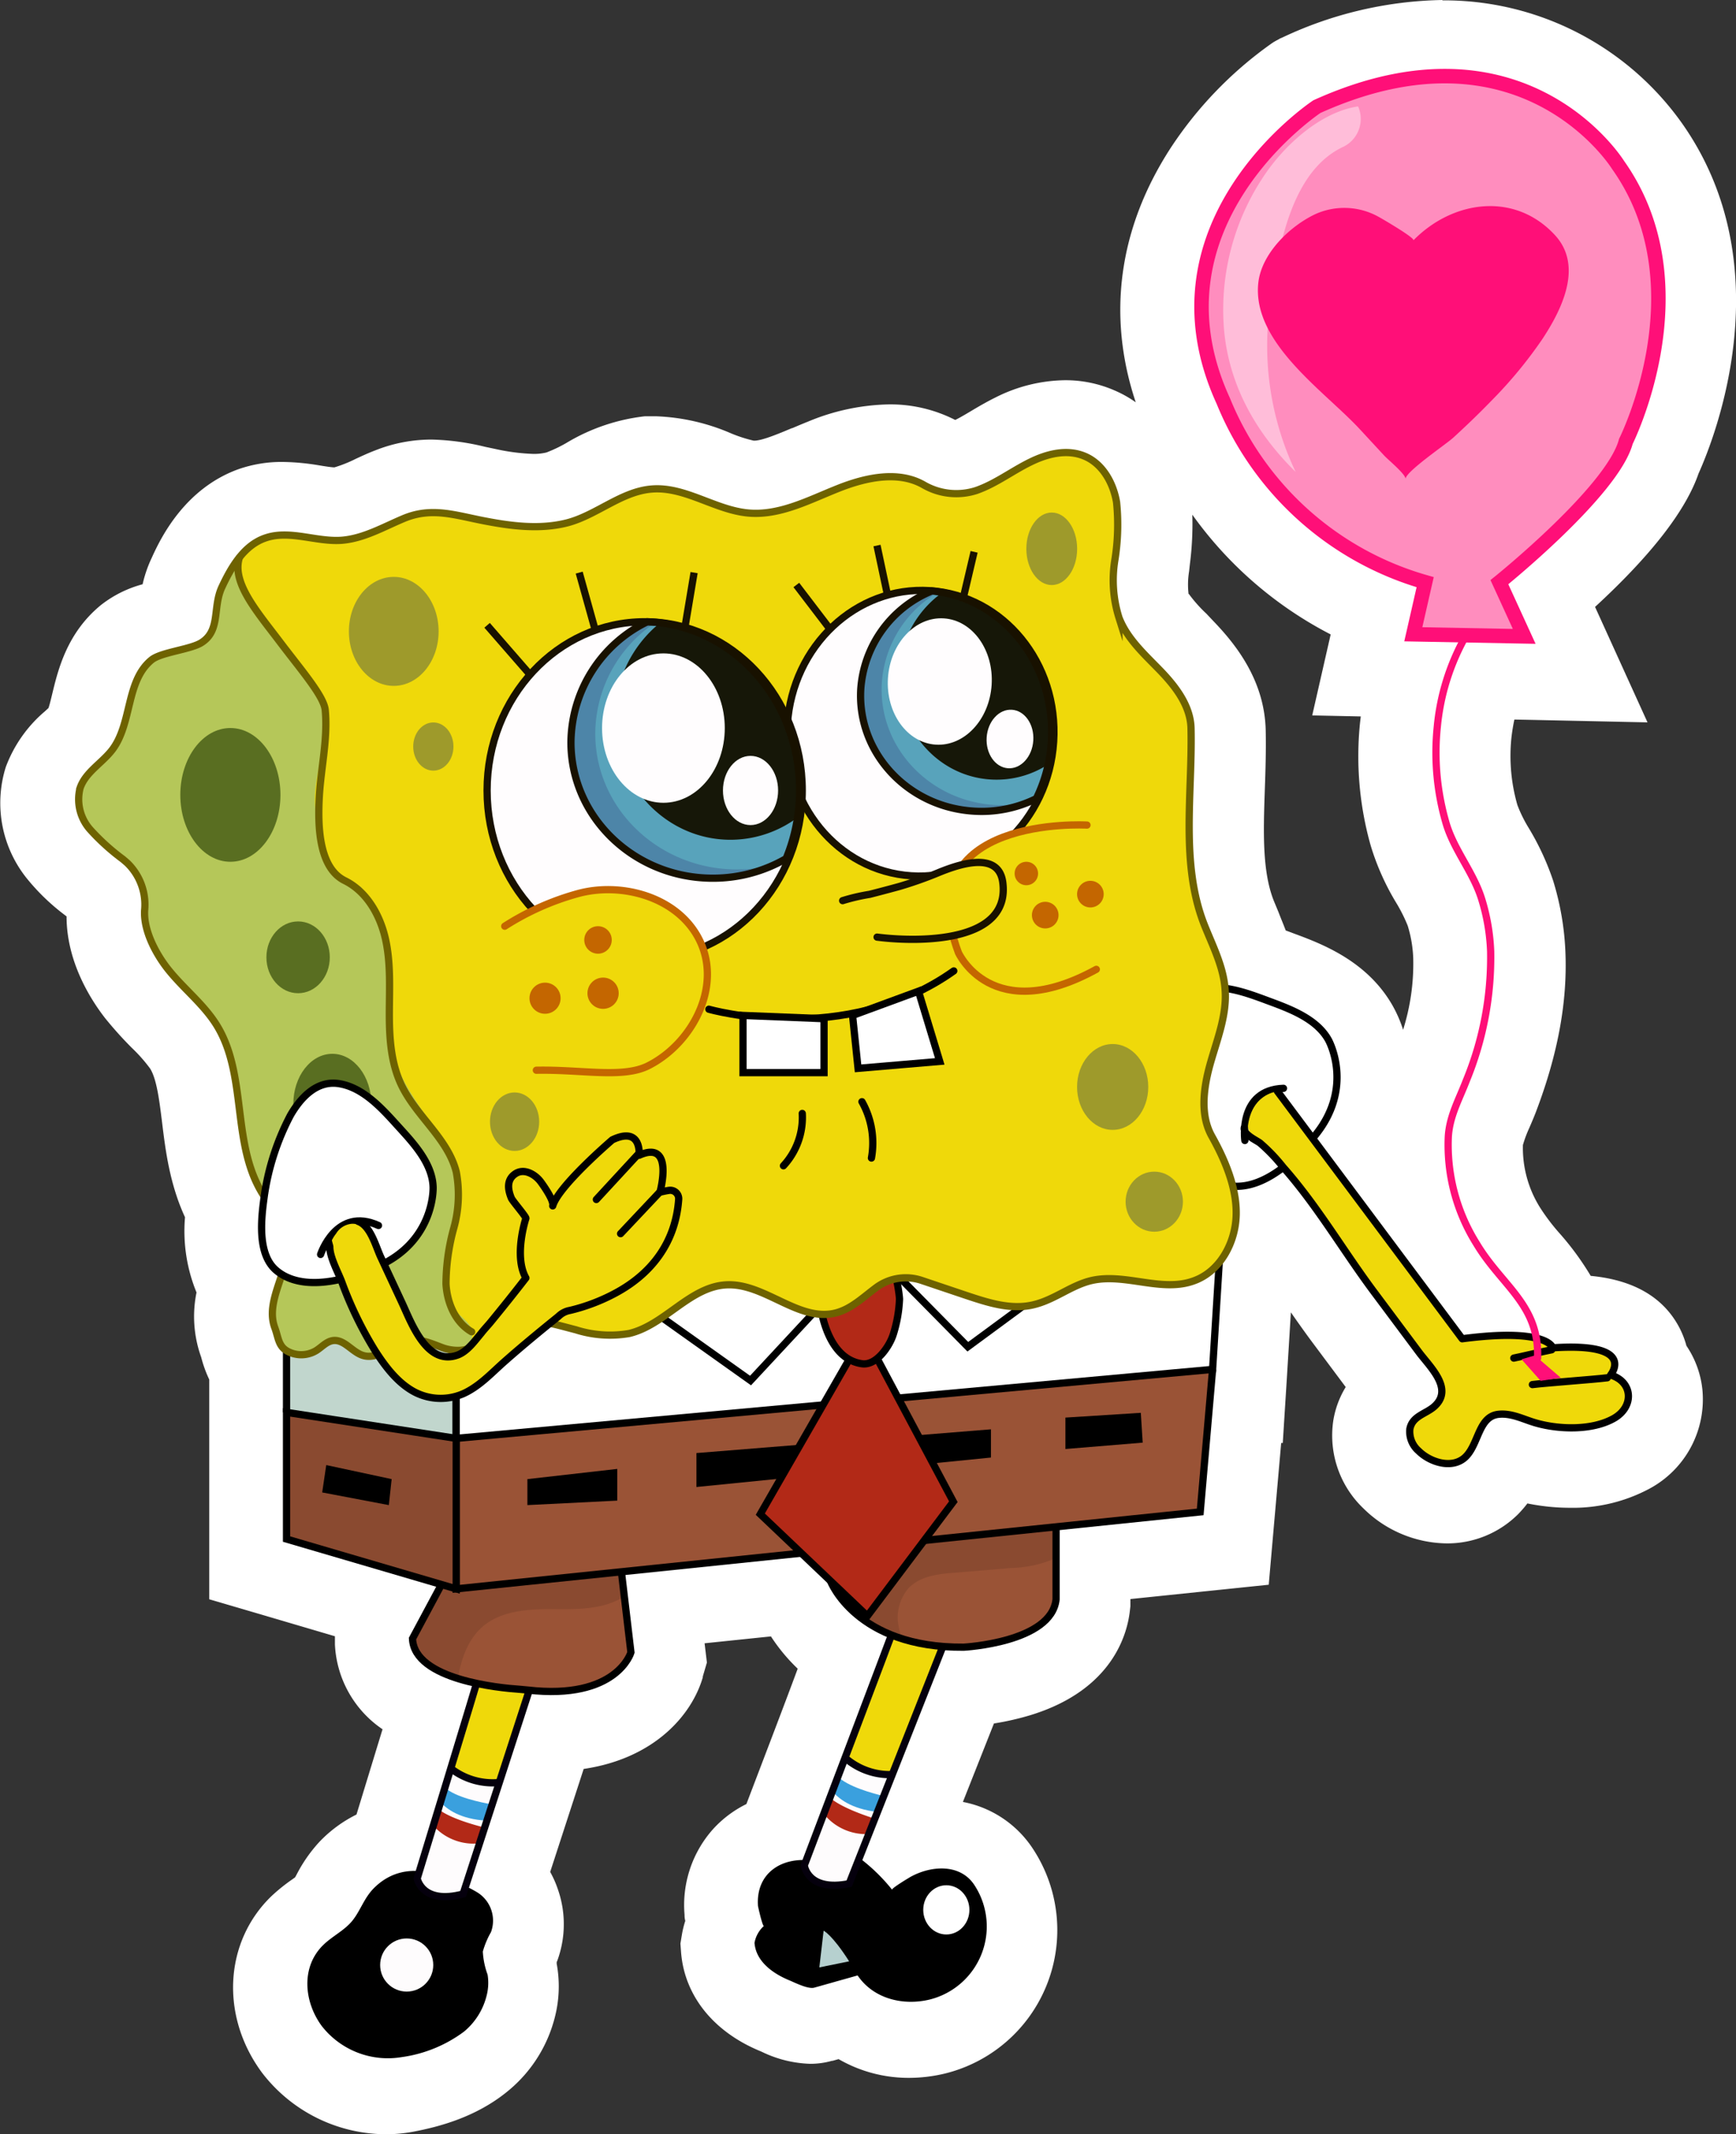
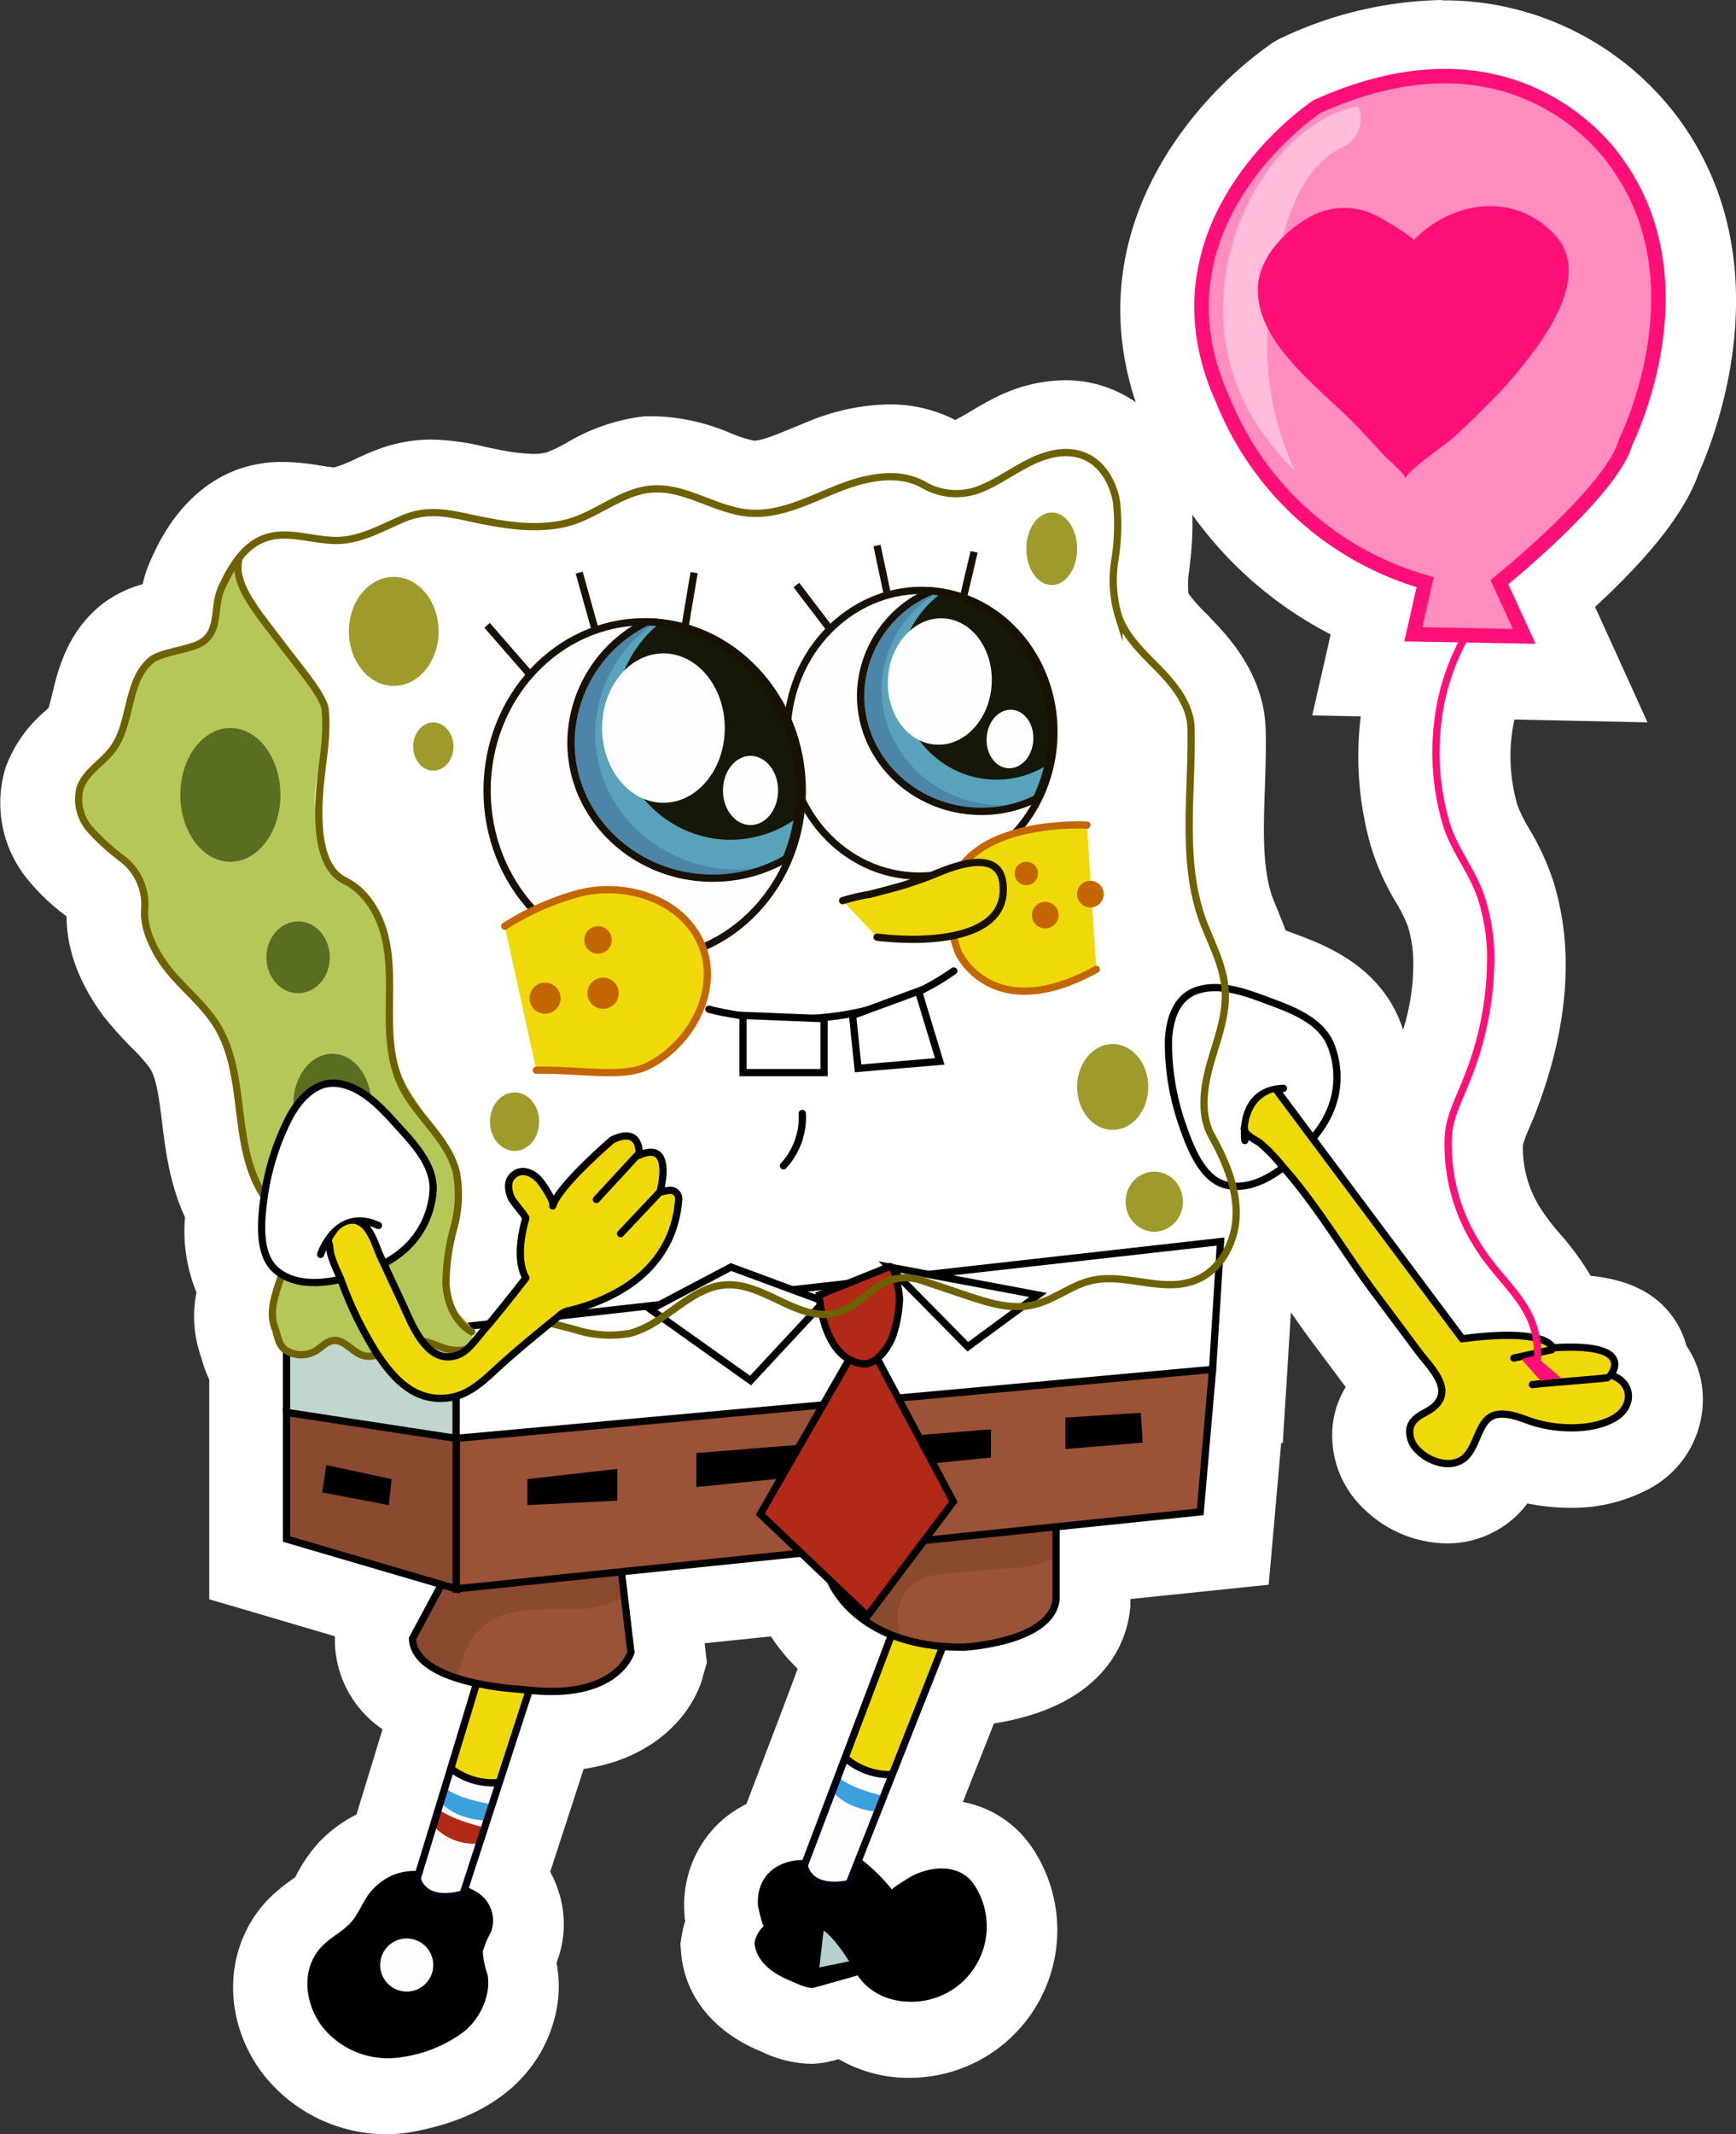
<svg xmlns="http://www.w3.org/2000/svg" viewBox="0 0 239.93 294.85">
  <rect x="0" y="0" width="239.93" height="294.85" fill="#333333" stroke="none" />
  <defs>
    <style>.cls-1,.cls-2,.cls-3,.cls-4{fill:#fff;}.cls-13,.cls-15,.cls-16,.cls-2,.cls-28,.cls-3,.cls-32,.cls-4{stroke:#000;}.cls-10,.cls-13,.cls-15,.cls-16,.cls-18,.cls-2,.cls-23,.cls-34,.cls-4{stroke-miterlimit:10;}.cls-24,.cls-26,.cls-28,.cls-3,.cls-31,.cls-32,.cls-33{stroke-linecap:round;stroke-linejoin:round;}.cls-4{stroke-width:3px;}.cls-5{fill:#b6d0cf;}.cls-6{fill:#fefcfd;}.cls-24,.cls-26,.cls-7{fill:#efd90a;}.cls-8{fill:#3aa0de;}.cls-15,.cls-9{fill:#b22917;}.cls-10,.cls-13,.cls-18,.cls-23,.cls-27,.cls-28,.cls-31,.cls-33{fill:none;}.cls-10{stroke:#05000d;}.cls-11{fill:#9a5336;}.cls-12,.cls-16{fill:#8a4a30;}.cls-14{fill:#c1d6cd;}.cls-17{fill:#b5c759;}.cls-18,.cls-31{stroke:#6e6200;}.cls-19{fill:#fffdfe;}.cls-20{fill:#4d85a8;}.cls-21{fill:#58a3bb;}.cls-22{fill:#161708;}.cls-23,.cls-26{stroke:#181100;}.cls-24{stroke:#c46600;}.cls-25{fill:#c46600;}.cls-29{fill:#9e9a2b;}.cls-30{fill:#596e21;}.cls-32{fill:#ffeb12;}.cls-33,.cls-34{stroke:#ff0f78;}.cls-34{fill:#ff8dbe;stroke-width:2px;}.cls-35{fill:#ffbdd9;}.cls-36{fill:#ff0f78;}</style>
  </defs>
  <title>spongebob and balloon </title>
  <g id="Layer_10">
    <path d="M83.41,292.43a16.56,16.56,0,0,1-13.15-6.49c-4.26-5.76-3.94-13.24.75-17.79a20.09,20.09,0,0,1,2.34-1.87,7.87,7.87,0,0,0,1.28-1,10.33,10.33,0,0,0,.76-1.25,15.68,15.68,0,0,1,2.4-3.47,12.86,12.86,0,0,1,5.6-3.48c1.67-5.46,3.88-12.69,5.44-17.84-5.88-2.61-7.4-6.5-7.52-9.59l-.06-1.49,1.51-2.81L63.9,219.81V191.88A10.56,10.56,0,0,1,62.66,189a4.58,4.58,0,0,0-.17-.56,12.55,12.55,0,0,1-.05-8c-2.18-3.45-2.09-7.76-1.79-10.65-2.26-4.22-2.82-8.79-3.32-12.83-.44-3.58-.85-7-2.35-9.38a23.81,23.81,0,0,0-3.18-3.69,46.27,46.27,0,0,1-3.33-3.7c-1.39-1.78-4.6-6.49-4.27-11.71a2.66,2.66,0,0,0-.62-2.11l-.43-.38-1.06-.87a24.79,24.79,0,0,1-4.25-4,11.67,11.67,0,0,1-2.28-10.9,13.75,13.75,0,0,1,4.08-5.64,11.33,11.33,0,0,0,1.21-1.22,12.55,12.55,0,0,0,1.27-3.73c.7-2.86,1.64-6.78,5-9.55A14.6,14.6,0,0,1,53,87.57l1.08-.28c0-.15,0-.3.05-.43a15.32,15.32,0,0,1,1.29-5.06c1.7-3.58,4.29-7.9,9.19-9.61a13.31,13.31,0,0,1,4.45-.71,28.64,28.64,0,0,1,4.39.43,19.12,19.12,0,0,0,2.8.31h.3a15.17,15.17,0,0,0,4.67-1.61c.83-.38,1.64-.74,2.46-1.07a15.81,15.81,0,0,1,6-1.15,29.4,29.4,0,0,1,6.31.86c.52.12,1,.23,1.56.33a32.64,32.64,0,0,0,6.17.77,11.92,11.92,0,0,0,3.12-.37,19.74,19.74,0,0,0,3.81-1.74,22.38,22.38,0,0,1,8.88-3.1c.37,0,.73,0,1.1,0a23.76,23.76,0,0,1,8.66,2,18.47,18.47,0,0,0,4.46,1.32,4.26,4.26,0,0,0,.5,0h0c2.09,0,4.55-1,7.15-2.13.76-.32,1.45-.61,2.14-.88a25.31,25.31,0,0,1,9.32-2,14.69,14.69,0,0,1,7.28,1.81,4,4,0,0,0,1.9.53,2.66,2.66,0,0,0,.9-.15,21.06,21.06,0,0,0,3.6-1.86c1-.58,2.06-1.23,3.24-1.81a16.91,16.91,0,0,1,7.37-1.86,11.9,11.9,0,0,1,4.8,1c4,1.71,6.8,5.63,7.6,10.5a30.45,30.45,0,0,1-.08,8.4L189.39,81a12.83,12.83,0,0,0,.24,5.38c.54,1.41,2,2.88,3.52,4.43l1,1c2.44,2.53,5.69,6.51,5.81,11.7.06,2.65,0,5.3-.12,7.86-.2,6.06-.42,12.33,1.57,17.38.23.57.47,1.13.71,1.7a44.74,44.74,0,0,1,1.71,4.55c1.07.33,2.06.7,3,1l.31.12c3.36,1.24,8.44,3.11,11.08,7.75a17.34,17.34,0,0,1-.18,16.2L226.07,171a29.23,29.23,0,0,1-1.55-11.26,22.24,22.24,0,0,1,2.14-7.64c.25-.58.48-1.12.69-1.68a39,39,0,0,0,3-15.69,22.39,22.39,0,0,0-1-5.73,23.08,23.08,0,0,0-2-4.13A29.78,29.78,0,0,1,224.3,118,40.07,40.07,0,0,1,223,102.82a41.15,41.15,0,0,1,1.15-6.18l-6.5-.14,2.09-9.16a49,49,0,0,1-26.41-26.63c-13.06-28.89,14.91-47.78,15.2-48l.16-.1.49-.27.18-.09a48.92,48.92,0,0,1,20-4.71,35.65,35.65,0,0,1,29,14.84c12.72,17.93,3.55,39.87,1.76,43.75-2,6.09-9.75,13.74-15.75,19l5.49,12.07-14.26-.3a28.91,28.91,0,0,0-1.69,7.15,29.42,29.42,0,0,0,1,11.08,20.58,20.58,0,0,0,2.06,4.33,32.39,32.39,0,0,1,2.92,6.25,33.14,33.14,0,0,1,1.47,8.54,49.4,49.4,0,0,1-3.73,20.11c-.27.7-.55,1.37-.84,2a13.28,13.28,0,0,0-1.29,4,20.32,20.32,0,0,0,3.13,11.63,32.23,32.23,0,0,0,3.13,4.15,26.58,26.58,0,0,1,4.91,7.49h.3c2.29,0,8.36,0,10.75,4.67a7.12,7.12,0,0,1,.7,2.24,8.3,8.3,0,0,1,1.9,4.4,8.93,8.93,0,0,1-4.79,8.81,17.41,17.41,0,0,1-8.53,2,23.59,23.59,0,0,1-6.48-.9c-.56-.16-1.12-.36-1.67-.55l-.11,0a12.2,12.2,0,0,1-2.46,3.87,8.88,8.88,0,0,1-6.32,2.57,11.69,11.69,0,0,1-8-3.37,8.83,8.83,0,0,1-2.76-7.77,7.88,7.88,0,0,1,3.27-5.21l-.06-.07c-.34-.42-.66-.82-.94-1.19l-6.25-8.37c-1.62-2.18-3.15-4.42-4.62-6.59s-2.9-4.26-4.52-6.41a17,17,0,0,1-2.41,7.61l-1.11,17.9h-.12l-1.71,19.64-19.5,2v5.29l0,.25c-1,9.63-13.58,11.28-17.37,11.56l-8.27,20.88a13.42,13.42,0,0,1,4.34-.74,10.2,10.2,0,0,1,8.62,4.41,15.4,15.4,0,0,1-9,23.54,16.06,16.06,0,0,1-3.83.47,14,14,0,0,1-8.89-3l-3.13.88a6.1,6.1,0,0,1-1.66.22,11.72,11.72,0,0,1-4.67-1.26l-.31-.13c-4.74-1.94-7.63-5.37-7.95-9.43l-.05-.61.1-.61a9.81,9.81,0,0,1,.73-2.33,9.07,9.07,0,0,1-.3-1.61A10.47,10.47,0,0,1,137,255.59c2.12-5.6,6.43-17,9.13-24.1a19.66,19.66,0,0,1-6.12-6.73l-1.46-1.39L121.8,225.1l.79,6.71-.31,1.07c-.27.94-3,9-15.4,9.36L100.46,262a9.39,9.39,0,0,1,1.87,3.1,9.57,9.57,0,0,1,0,6.59,10,10,0,0,1-.71,1.55l0,.05a16.08,16.08,0,0,1,.43,1.58,12.11,12.11,0,0,1-.16,5,14.31,14.31,0,0,1-4.82,7.71c-3.53,2.94-7.92,4-10.92,4.59A14.76,14.76,0,0,1,83.41,292.43Z" class="cls-1" transform="translate(-30.03 -2.57)" />
    <path d="M229.37,12.57a30.32,30.32,0,0,1,24.9,12.72c11.65,16.41,2,37.45,1.17,39.07-1.78,6.39-14.23,17-17.18,19.38L242,92l-9.56-.2a31.32,31.32,0,0,0-3.52,11.67,34.37,34.37,0,0,0,1.14,13,24.64,24.64,0,0,0,2.52,5.46,27.63,27.63,0,0,1,2.51,5.29,28.45,28.45,0,0,1,1.25,7.26,44.86,44.86,0,0,1-3.4,18.1c-.25.64-.52,1.27-.78,1.89a16.75,16.75,0,0,0-1.68,5.66,25.31,25.31,0,0,0,3.83,14.51,36.3,36.3,0,0,0,3.6,4.81c2,2.42,4,4.74,4.66,8.11a3.68,3.68,0,0,1,2.14,1.23c.8,0,1.54-.07,2.23-.07,3.56,0,5.63.64,6.3,1.94a2.32,2.32,0,0,1-.11,2.14,3.48,3.48,0,0,1,2.19,2.79,4,4,0,0,1-2.26,3.89,12.64,12.64,0,0,1-6.09,1.36,18.8,18.8,0,0,1-5.09-.7c-.46-.14-.92-.3-1.38-.46a9.34,9.34,0,0,0-3.1-.74,3.87,3.87,0,0,0-.48,0c-1.4.16-2,1.47-2.62,3a8.74,8.74,0,0,1-1.59,2.72,3.81,3.81,0,0,1-2.78,1.11h0a6.61,6.61,0,0,1-4.42-1.91,3.92,3.92,0,0,1-1.37-3.42,3.76,3.76,0,0,1,2.3-2.62,7.25,7.25,0,0,0,1.18-.76c1.9-1.63.65-3.46-1.33-5.88-.29-.35-.57-.69-.8-1-2.08-2.77-4.24-5.67-6.25-8.37-1.56-2.1-3.06-4.3-4.51-6.42A110.1,110.1,0,0,0,207.09,165a11.14,11.14,0,0,1-6.3,2.43,14.81,14.81,0,0,1,.36,3.55,11.75,11.75,0,0,1-2.35,6.7l-.93,15h0l-1.71,19.69-19.88,2V224c-.67,6.39-12.74,7.08-13.25,7.11h-.31c-.78,0-1.51,0-2.23-.08l-11.5,29a21.8,21.8,0,0,1,4.12,4.08c-.13-.19,2.35-1.67,2.61-1.81a9,9,0,0,1,4.23-1.13,5.16,5.16,0,0,1,4.48,2.22,10.41,10.41,0,0,1-6.09,15.88,11.13,11.13,0,0,1-2.63.32,8.56,8.56,0,0,1-7.32-3.65l-6.05,1.69a1,1,0,0,1-.31,0,10.79,10.79,0,0,1-3.09-1c-2.23-.91-4.65-2.57-4.86-5.2a4.13,4.13,0,0,1,1.3-2.34h0a12.64,12.64,0,0,1-.8-2.78c-.28-4.05,2.57-6.28,6.14-6.33,3.56-9.36,9.52-25.06,11.68-30.83-5.91-2.5-7.9-6.7-8.22-7.45l-3.78-3.6-24.13,2.49,1.27,10.74,0,.1c-.08.26-1.8,5.76-11.43,5.76a27.08,27.08,0,0,1-2.75-.15l-8.71,26.78a10.07,10.07,0,0,1,1.22.66A4.57,4.57,0,0,1,97.63,270c-.33.91-1,1.69-1.12,2.69a10.25,10.25,0,0,0,.66,3.19,7.36,7.36,0,0,1-.13,2.88,9.37,9.37,0,0,1-3.15,5c-2.41,2-5.55,2.94-8.64,3.52a10.24,10.24,0,0,1-1.84.17A11.67,11.67,0,0,1,74.28,283c-2.47-3.34-2.94-8.18.21-11.23,1.26-1.21,2.91-1.95,4-3.32s1.63-3.09,2.89-4.41a7.73,7.73,0,0,1,5.71-2.48h.14c2.43-7.95,6.37-20.85,7.78-25.52-4.18-1-8.58-2.85-8.72-6.57v-.13l3.77-7-21.17-6.2V198.19h0V190a3.88,3.88,0,0,1-1.43-2.4c-.08-.3-.17-.61-.29-.94-.84-2.25-.08-4.54.66-6.75.07-.22.15-.45.22-.68l-.34-.25c-2.91-2.45-2.26-7.67-1.91-10.28-.22-.35-.44-.71-.64-1.07-1.91-3.44-2.4-7.43-2.88-11.29s-1-8.06-3.06-11.41a27.86,27.86,0,0,0-3.85-4.55,38.7,38.7,0,0,1-3-3.28c-.81-1-3.44-4.71-3.22-8.31a7.49,7.49,0,0,0-2.26-6.15l-.55-.48c-.38-.32-.77-.63-1.16-.94A21.66,21.66,0,0,1,41.76,118a6.7,6.7,0,0,1-1.46-6.19,9.18,9.18,0,0,1,2.75-3.59,15.13,15.13,0,0,0,1.8-1.88A15,15,0,0,0,47,100.74c.62-2.53,1.25-5.16,3.32-6.87a11.13,11.13,0,0,1,4-1.45,13,13,0,0,0,3.13-1c1.38-.91,1.55-2.31,1.74-3.93A10.83,10.83,0,0,1,60,84c1.37-2.87,3.19-5.94,6.33-7a8.4,8.4,0,0,1,2.8-.43,24.68,24.68,0,0,1,3.63.37,22.51,22.51,0,0,0,3.56.37h.62a18.58,18.58,0,0,0,6.42-2c.75-.34,1.5-.68,2.26-1a10.74,10.74,0,0,1,4.12-.79,25,25,0,0,1,5.25.75l1.65.35a37.1,37.1,0,0,0,7.14.86,17,17,0,0,0,4.42-.54A24,24,0,0,0,113,72.65c2.16-1.15,4.39-2.34,6.9-2.53l.72,0a19.57,19.57,0,0,1,6.87,1.71,22.09,22.09,0,0,0,5.82,1.63c.31,0,.62,0,.94,0,3.11,0,6.16-1.28,9.11-2.53l2-.84a20.35,20.35,0,0,1,7.47-1.67,9.7,9.7,0,0,1,4.83,1.17,9,9,0,0,0,4.35,1.17,7.7,7.7,0,0,0,2.52-.42,23.61,23.61,0,0,0,4.54-2.3c.93-.55,1.89-1.12,2.88-1.61a12.16,12.16,0,0,1,5.18-1.35,7,7,0,0,1,2.81.56c2.38,1,4.12,3.54,4.65,6.72a26,26,0,0,1-.13,7.05l-.11,1.09a16.9,16.9,0,0,0,.54,7.7c.92,2.38,2.8,4.29,4.62,6.14.32.33.64.65.95,1,2,2.09,4.35,4.94,4.42,8.35.06,2.49,0,5.07-.11,7.57-.23,6.57-.46,13.37,1.91,19.39.25.61.5,1.21.76,1.82a24.85,24.85,0,0,1,2.09,6.7,29.09,29.09,0,0,1,5.43,1.61l.32.11c3,1.12,6.75,2.5,8.49,5.59a12.57,12.57,0,0,1-2,13.85l20.29,27.17a46.85,46.85,0,0,1,6-.44,19.82,19.82,0,0,1,3.33.24c-.71-2.88-2.43-4.94-4.36-7.23a37.48,37.48,0,0,1-3.69-4.95,26.17,26.17,0,0,1-4-15.08,17.65,17.65,0,0,1,1.75-6c.26-.6.52-1.22.76-1.85a43.64,43.64,0,0,0,3.34-17.7,26.94,26.94,0,0,0-1.21-7,26.47,26.47,0,0,0-2.42-5.1,25.27,25.27,0,0,1-2.61-5.68A35.13,35.13,0,0,1,228,103.37a32.53,32.53,0,0,1,3.38-11.58l-7.46-.16,1.71-7.49A44.22,44.22,0,0,1,197.94,58.8C186.44,33.65,211,17.08,211.26,16.92l.14-.08a43.67,43.67,0,0,1,18-4.27m0-10a53.84,53.84,0,0,0-22.09,5.16l-.37.16-.35.2-.14.07-.34.19-.33.22A53.83,53.83,0,0,0,191.8,23.05C184.63,34.12,183,46.16,187,58.15a16,16,0,0,0-3-1.67,16.92,16.92,0,0,0-6.78-1.38,21.83,21.83,0,0,0-9.58,2.37c-1.36.67-2.55,1.38-3.59,2-.66.39-1.38.82-2,1.12a19.7,19.7,0,0,0-9.17-2.15,30.4,30.4,0,0,0-11.18,2.38q-1.08.43-2.16.9h0l-.06,0c-1.83.77-4.12,1.73-5.2,1.73h-.08a19.33,19.33,0,0,1-3.11-1,28.64,28.64,0,0,0-10.44-2.37c-.5,0-1,0-1.48,0a26.88,26.88,0,0,0-10.85,3.68,19.14,19.14,0,0,1-2.76,1.32,7.21,7.21,0,0,1-1.82.2,28.41,28.41,0,0,1-5.2-.67l-1.47-.31a33.94,33.94,0,0,0-7.37-1,21,21,0,0,0-7.85,1.51c-1,.38-1.86.79-2.65,1.15a18.06,18.06,0,0,1-2.95,1.18c-.38,0-1.27-.14-2-.26a32.92,32.92,0,0,0-5.17-.49,18.09,18.09,0,0,0-6.09,1C55.5,70.09,52.19,77,51,79.64a17.46,17.46,0,0,0-1.26,3.65,16,16,0,0,0-5.77,2.88C39.3,90,38.07,95.05,37.26,98.39c-.15.62-.36,1.52-.53,2l-.5.46a18.61,18.61,0,0,0-5.4,7.69,16.62,16.62,0,0,0,3.08,15.6A29.74,29.74,0,0,0,39,129l.23.18c0,6.23,3.29,11.44,5.34,14.07a53,53,0,0,0,3.7,4.11,21.61,21.61,0,0,1,2.51,2.84c.92,1.48,1.28,4.46,1.64,7.35.47,3.87,1.05,8.58,3.18,13.19a22.31,22.31,0,0,0,1.59,10.39,16.59,16.59,0,0,0,.64,8.93l.06.22a16.88,16.88,0,0,0,1.06,2.88v15h0v15.36l7.19,2.11,10.18,3,0,1v.14a15,15,0,0,0,6.58,11.71c-1.11,3.62-2.38,7.79-3.6,11.78a18.25,18.25,0,0,0-5.11,3.76A20.43,20.43,0,0,0,71,261.6c-.06.11-.12.23-.19.34l-.36.26a24.94,24.94,0,0,0-2.93,2.36c-6.51,6.31-7.06,16.55-1.29,24.35a21.66,21.66,0,0,0,17.17,8.52,20.51,20.51,0,0,0,3.69-.34c3.54-.67,8.76-2,13.19-5.67A19.29,19.29,0,0,0,106.78,281a17.11,17.11,0,0,0,.19-7.12,1.29,1.29,0,0,1,0-.19c0-.09.07-.18.1-.28a14.62,14.62,0,0,0,0-10,14,14,0,0,0-1-2.22l4.63-14.23c9.76-1.44,14.94-7.43,16.46-12.65l0-.11.57-1.94-.24-2-.08-.66,9.17-.95a24.85,24.85,0,0,0,3.7,4.46c-2,5.4-4.67,12.34-7.09,18.7a15.49,15.49,0,0,0-4.55,3.4,15.74,15.74,0,0,0-4,11.89c0,.2,0,.45.1.85a14.46,14.46,0,0,0-.47,1.93l-.2,1.21.09,1.22c.48,6,4.5,11,11,13.66l.2.09A16.42,16.42,0,0,0,142,287.7a11.08,11.08,0,0,0,3-.41l.09,0,.84-.24a19.32,19.32,0,0,0,9.75,2.59,21.28,21.28,0,0,0,5-.61,20.41,20.41,0,0,0,12-31.2,14.88,14.88,0,0,0-9.57-6.31l4.29-10.84a38,38,0,0,0,5.11-1.17C183.88,236,185.87,228.2,186.2,225l.06-.51v-1l10.9-1.13,8.22-.85.72-8.22,1-11.36.22,0,.54-8.56.58-9.49c.91,1.3,1.84,2.62,2.81,3.93l4.77,6.39a12.77,12.77,0,0,0-1.72,4.65,13.91,13.91,0,0,0,4.16,12.11,16.65,16.65,0,0,0,11.5,4.84,13.85,13.85,0,0,0,9.85-4,16.47,16.47,0,0,0,1.32-1.52,29.52,29.52,0,0,0,5.87.6,22.41,22.41,0,0,0,11-2.64,14,14,0,0,0,7.31-13.74,13.21,13.21,0,0,0-2.2-6,12.5,12.5,0,0,0-.92-2.4c-2.18-4.25-6.31-6.69-12.31-7.26a39,39,0,0,0-4.27-5.84,28.36,28.36,0,0,1-2.67-3.5,15.48,15.48,0,0,1-2.43-8.74,16.69,16.69,0,0,1,.89-2.38c.29-.67.61-1.41.92-2.22,3-7.9,4.36-15.13,4.06-22.12a38.56,38.56,0,0,0-1.7-9.82,36.48,36.48,0,0,0-3.34-7.21,18.92,18.92,0,0,1-1.59-3.21,24.47,24.47,0,0,1-.84-9.2,26.07,26.07,0,0,1,.42-2.62l2.51.05,15.89.34-6.58-14.48-.67-1.47C258.19,79.32,263,73.15,264.78,68c2.25-5,11.64-28.63-2.27-48.38a40.3,40.3,0,0,0-33.14-17ZM194.3,84.63a11.28,11.28,0,0,1,.07-3.1l.11-1a43.59,43.59,0,0,0,.34-6.85,53.79,53.79,0,0,0,19.12,16.54l-2.55,11.19,6.71.14-.09.76a45.31,45.31,0,0,0,1.47,17.11A34.48,34.48,0,0,0,223,127.3a21.64,21.64,0,0,1,1.59,3.17,17.41,17.41,0,0,1,.76,4.45,30.3,30.3,0,0,1-1.4,9.92,17.66,17.66,0,0,0-1.47-3.37c-3.55-6.21-9.89-8.55-13.68-9.95l-.31-.12-.76-.28c-.35-.92-.71-1.77-1-2.53l-.67-1.62c-1.6-4.08-1.42-9.56-1.22-15.37.09-2.51.18-5.35.12-8.14-.16-6.94-4.19-11.92-7.21-15.06l-1-1.06a19.34,19.34,0,0,1-2.41-2.71Z" class="cls-1" transform="translate(-30.03 -2.57)" />
    <path d="M191.52,146.29c.14-2.75,1-5.89,3.91-6.88,3.16-1.07,6.77.28,9.73,1.38s6.79,2.44,8.47,5.45c0,0,4.08,7.25-2.9,14.38,0,0-5.54,7-11.21,5.68-3.34-.78-5-5.26-6-8.1A34.46,34.46,0,0,1,191.52,146.29Z" class="cls-2" transform="translate(-30.03 -2.57)" />
    <path d="M202.08,160.14s-1-7,5.34-7.21" class="cls-3" transform="translate(-30.03 -2.57)" />
    <path d="M74.08,175.27s2.22-6.68,8-4" class="cls-4" transform="translate(-30.03 -2.57)" />
    <path d="M148.6,259.1a25.11,25.11,0,0,1,4.73,4.55c-.14-.18,2.35-1.67,2.6-1.81,2.77-1.51,6.74-1.83,8.72,1.09a10.41,10.41,0,0,1-6.09,15.88c-3.66.9-7.79-.06-10-3.32l-6,1.69c-.83.23-2.67-.69-3.4-1-2.23-.91-4.65-2.57-4.85-5.19a4.13,4.13,0,0,1,1.3-2.34c-.18.13-.81-2.63-.82-2.77-.31-4.51,3.25-6.78,7.38-6.27C148.35,260.38,148.6,259.1,148.6,259.1Z" transform="translate(-30.03 -2.57)" />
    <path d="M143.27,274.38l.59-5.07s1.16.52,3.53,4.23Z" class="cls-5" transform="translate(-30.03 -2.57)" />
    <path d="M94,263a14.34,14.34,0,0,1,2.07,1.06,4.59,4.59,0,0,1,1.82,5.44,11.91,11.91,0,0,0-1.13,2.69,10.86,10.86,0,0,0,.66,3.19,7,7,0,0,1-.13,2.88,9.38,9.38,0,0,1-3.14,5,18.69,18.69,0,0,1-8.64,3.52,11.59,11.59,0,0,1-11-4.29c-2.47-3.34-2.93-8.17.21-11.22,1.26-1.22,2.92-2,4-3.33s1.62-3.09,2.88-4.4c2.68-2.79,6.26-3.1,9.69-1.61C92.15,262.28,93.08,262.62,94,263Z" transform="translate(-30.03 -2.57)" />
-     <ellipse cx="130.79" cy="263.86" class="cls-1" rx="3.19" ry="3.4" />
    <circle cx="56.21" cy="271.48" r="3.67" class="cls-6" />
    <path d="M96.26,233.86c.07,0-8.57,28.23-8.57,28.23s.64,3.65,6.34,2.15l9.46-29.11Z" class="cls-7" transform="translate(-30.03 -2.57)" />
    <path d="M92.38,246.74c-2.27,7.44-4.69,15.35-4.69,15.35s.64,3.65,6.34,2.15l5-15.4C95.34,249.37,93.38,248,92.38,246.74Z" class="cls-6" transform="translate(-30.03 -2.57)" />
    <path d="M97.32,254.11l.73-2.25c-1.58-.27-5.11-1-6.53-2.33-.2.69-.41,1.37-.62,2C91.74,252.49,93.62,253.91,97.32,254.11Z" class="cls-8" transform="translate(-30.03 -2.57)" />
    <path d="M90.62,252.51c-.25.79-.48,1.55-.7,2.29a7.49,7.49,0,0,0,6.38,2.44l.71-2.18C95.56,254.7,92.18,253.76,90.62,252.51Z" class="cls-9" transform="translate(-30.03 -2.57)" />
    <path d="M96.26,233.86c.07,0-8.57,28.23-8.57,28.23s.64,3.65,6.34,2.15l9.46-29.11Z" class="cls-10" transform="translate(-30.03 -2.57)" />
    <path d="M92.48,247A9.44,9.44,0,0,0,99,248.84" class="cls-10" transform="translate(-30.03 -2.57)" />
    <path d="M153.9,226.65c.06,0-12.71,33.63-12.71,33.63s.42,3.68,6.2,2.53L161,228.37Z" class="cls-7" transform="translate(-30.03 -2.57)" />
    <path d="M146.81,245.24c-2.72,7.29-5.62,15-5.62,15s.42,3.68,6.2,2.53l5.94-15.07C149.61,248.05,147.74,246.58,146.81,245.24Z" class="cls-6" transform="translate(-30.03 -2.57)" />
    <path d="M151.29,252.9l.87-2.2c-1.56-.37-5-1.31-6.37-2.72l-.74,2C145.83,251,147.62,252.48,151.29,252.9Z" class="cls-8" transform="translate(-30.03 -2.57)" />
-     <path d="M144.7,250.9l-.84,2.24a7.51,7.51,0,0,0,6.23,2.82l.84-2.13C149.51,253.38,146.18,252.23,144.7,250.9Z" class="cls-9" transform="translate(-30.03 -2.57)" />
    <path d="M153.9,226.65c.06,0-12.71,33.63-12.71,33.63s.42,3.68,6.2,2.53L161,228.37Z" class="cls-10" transform="translate(-30.03 -2.57)" />
    <path d="M146.9,245.48a9.37,9.37,0,0,0,6.43,2.26" class="cls-10" transform="translate(-30.03 -2.57)" />
    <path d="M146.64,213.77,144.81,221s3.51,9.26,18.41,9.14c0,0,12.15-.63,12.77-6.62V212Z" class="cls-11" transform="translate(-30.03 -2.57)" />
    <path d="M144.81,221s2.09,5.49,9.86,8a13.29,13.29,0,0,1-.55-2.43,6.26,6.26,0,0,1,1.45-4.55c1.56-1.67,4.05-2,6.31-2.16l7.87-.66a16.37,16.37,0,0,0,6.24-1.38V212l-29.35,1.74Z" class="cls-12" transform="translate(-30.03 -2.57)" />
    <path d="M115.8,218.76l1.43,12.1s-1.92,6.62-14.28,5.2l-1.18-.11c-2.57-.17-14.51-1.27-14.73-7l5.12-9.55Z" class="cls-11" transform="translate(-30.03 -2.57)" />
    <path d="M115.86,223.39a3.89,3.89,0,0,0,.46-.29l-.52-4.34-23.64.63L87,228.94c.11,2.82,3,4.52,6.31,5.54l.06-.37c.49-2.61,1.43-5.25,3.59-7,2.53-2,6-2.22,9.08-2.23C109.42,224.92,113,225,115.86,223.39Z" class="cls-12" transform="translate(-30.03 -2.57)" />
    <path d="M115.8,218.76l1.43,12.1s-1.92,6.62-14.28,5.2l-1.18-.11c-2.57-.17-14.51-1.27-14.73-7l5.12-9.55Z" class="cls-13" transform="translate(-30.03 -2.57)" />
    <path d="M146.64,213.77,144.81,221s3.51,9.26,18.41,9.14c0,0,12.15-.63,12.77-6.62V212Z" class="cls-13" transform="translate(-30.03 -2.57)" />
    <polygon points="63.05 198.72 39.6 195.13 39.6 184 63.05 183.41 63.05 198.72" class="cls-14" />
    <polyline points="39.6 195.13 39.6 184 63.04 183.41 63.04 198.72" class="cls-13" />
    <polygon points="167.59 189.19 165.88 208.88 63.05 219.51 63.05 198.72 167.59 189.19" class="cls-11" />
    <polyline points="167.59 189.19 165.88 208.88 63.05 219.51 63.05 198.72" class="cls-13" />
    <polygon points="63.05 198.72 167.59 189.19 168.69 171.53 63.05 183.41 63.05 198.72" class="cls-2" />
    <polygon points="96.25 200.75 96.25 205.44 136.96 201.37 136.96 197.47 96.25 200.75" />
    <polygon points="89.92 180.91 103.73 190.73 113.89 179.81 101.02 175.05 89.92 180.91" class="cls-2" />
    <polygon points="120.71 186.71 131.76 207.47 119.88 223.26 105.08 209.19 117.83 187 120.71 186.71" class="cls-15" />
    <polygon points="122.9 175.05 133.76 186.06 143.47 178.91 122.9 175.05" class="cls-2" />
    <path d="M143.24,181.48s.43,8.72,5.92,9.5c2,.29,3.8-2.42,4.31-4a18.7,18.7,0,0,0,.88-4.92c0-.47-.54-4.83-1.42-4.48Z" class="cls-15" transform="translate(-30.03 -2.57)" />
    <polygon points="39.6 195.13 63.05 198.72 63.05 219.51 39.6 212.63 39.6 195.13" class="cls-16" />
    <polygon points="72.89 204.35 72.89 207.94 85.31 207.32 85.31 202.94 72.89 204.35" />
    <path d="M177.28,198.42v4.34l10.68-.88-.26-4.12Z" transform="translate(-30.03 -2.57)" />
    <polygon points="45.09 202.41 44.53 206.19 53.74 207.94 54.13 204.35 45.09 202.41" />
-     <path d="M95.75,187.86a8.18,8.18,0,0,1,5.07-3.17c3-.44,5.91.5,8.8,1.23a15.42,15.42,0,0,0,7.37.52c4.93-1.17,8.38-6.47,13.44-6.73,5.29-.26,10,5.2,15.12,3.89,2.18-.56,3.85-2.24,5.67-3.57a6.84,6.84,0,0,1,6.23-.91l6.12,2.06c3,1,6.09,2,9.13,1.33s5.31-2.72,8.2-3.39c4.68-1.07,9.77,1.72,14.25,0,3.54-1.33,5.62-5.24,5.73-9s-1.51-7.61-3.35-10.91c-1.7-3-1.15-6.84-.19-10.19s2.31-6.73,2-10.22c-.24-3.1-1.72-5.94-2.87-8.84-3.32-8.42-1.63-18.08-1.83-27.13-.07-3.1-2.13-5.78-4.28-8s-4.57-4.39-5.68-7.29a17.25,17.25,0,0,1-.57-7.93,30.69,30.69,0,0,0,.24-8C184,69,182.5,66.33,180,65.27s-5.21-.37-7.56.78c-2.54,1.25-4.8,3-7.48,3.94a8.91,8.91,0,0,1-7.28-.8c-3.51-2-8.06-1-11.87.53-4,1.6-8,3.74-12.31,3.37-4.6-.39-8.74-3.66-13.33-3.32-4.21.32-7.61,3.58-11.68,4.67-3.87,1-7.92.45-11.78-.31s-7-1.84-10.74-.34C83.1,75,80.3,76.66,77.17,76.86c-3.51.22-7.15-1.49-10.47-.32-2.94,1-4.7,4-6,6.78S60.5,89.24,57.9,91c-1.46,1-5.71,1.35-7,2.46-3.51,2.9-2.64,8.7-5.36,12.34-1.41,1.87-3.73,3.11-4.48,5.33a6.29,6.29,0,0,0,1.38,5.73,31.16,31.16,0,0,0,4.54,4.11l.57.49A8,8,0,0,1,49.93,128c-.17,2.71,1.44,5.84,3.11,8,2.14,2.75,5,4.91,6.84,7.87,4.16,6.7,2.13,15.82,6,22.72,1.34,2.4,3.39,4.55,3.7,7.29.44,4-3.07,8-1.66,11.81.5,1.33.47,2.49,1.69,3.21a4,4,0,0,0,4.05-.07c.76-.48,1.4-1.25,2.29-1.37,1.57-.23,2.66,1.6,4.18,2.06,2.21.65,4.16-1.72,6.44-2.08,1.54-.25,3.06.46,4.52,1S94.82,189,95.75,187.86Z" class="cls-7" transform="translate(-30.03 -2.57)" />
    <path d="M92.14,182.23c-.77-2-.08-5.51,0-7,.09-3.49,1.86-9.19.3-12.71-1.86-4.18-6.7-9.21-7.79-13.66-1.52-6.23.71-13.12-1.76-19a20.82,20.82,0,0,0-3-4.77A9.18,9.18,0,0,1,74,116.54a2.41,2.41,0,0,1,0-.38,9.57,9.57,0,0,1-.3-1.2c-.84-4.88,2.12-9.88,1.08-14.72-.69-3.19-3-5.75-5.28-8.06s-4.74-4.65-5.88-7.7a9,9,0,0,1-.1-5.54l.07-.25a18.75,18.75,0,0,0-2.91,4.63c-1.34,2.8-.16,5.92-2.76,7.63-1.46,1-5.71,1.35-7,2.46-3.51,2.9-2.64,8.7-5.36,12.34-1.41,1.87-3.73,3.11-4.48,5.33a6.29,6.29,0,0,0,1.38,5.73,31.16,31.16,0,0,0,4.54,4.11l.57.49A8,8,0,0,1,49.93,128c-.17,2.71,1.44,5.84,3.11,8,2.14,2.75,5,4.91,6.84,7.87,4.16,6.7,2.13,15.82,6,22.72,1.34,2.4,3.39,4.55,3.7,7.29.44,4-3.07,8-1.66,11.81.5,1.33.47,2.49,1.69,3.21a4,4,0,0,0,4.05-.07c.76-.48,1.4-1.25,2.29-1.37,1.57-.23,2.66,1.6,4.18,2.06,2.21.65,4.16-1.72,6.44-2.08,1.54-.25,3.06.46,4.52,1a5.8,5.8,0,0,0,3.88.06,3.42,3.42,0,0,0,.29-1.88C95.17,185,92.92,184.31,92.14,182.23Z" class="cls-17" transform="translate(-30.03 -2.57)" />
    <path d="M95.75,188.22a8.17,8.17,0,0,1,5.07-3.16c3-.45,5.91.49,8.8,1.23a15.54,15.54,0,0,0,7.37.51c4.93-1.17,8.38-6.47,13.44-6.72,5.29-.27,10,5.19,15.12,3.88,2.18-.56,3.85-2.24,5.67-3.57a6.87,6.87,0,0,1,6.23-.91l6.12,2.06c3,1,6.09,2,9.13,1.33s5.31-2.72,8.2-3.39c4.68-1.07,9.77,1.73,14.25,0,3.54-1.33,5.62-5.24,5.73-9s-1.51-7.6-3.35-10.9c-1.7-3-1.15-6.84-.19-10.2s2.31-6.73,2-10.21c-.24-3.11-1.72-5.95-2.87-8.85-3.32-8.42-1.63-18.08-1.83-27.13-.07-3.1-2.13-5.78-4.28-8s-4.57-4.39-5.68-7.29a17.25,17.25,0,0,1-.57-7.93,30.67,30.67,0,0,0,.24-8c-.44-2.64-1.9-5.29-4.36-6.35s-5.21-.37-7.56.79c-2.54,1.24-4.8,3-7.48,3.93a9,9,0,0,1-7.28-.79c-3.51-2-8.06-1-11.87.53-4,1.59-8,3.74-12.31,3.37-4.6-.4-8.74-3.67-13.33-3.32-4.21.31-7.61,3.57-11.68,4.66-3.87,1-7.92.45-11.78-.31s-7-1.84-10.74-.33C83.1,75.33,80.3,77,77.17,77.22c-3.51.22-7.15-1.48-10.47-.32-2.94,1-4.7,4-6,6.78s-.16,5.92-2.76,7.63c-1.46,1-5.71,1.35-7,2.46-3.51,2.9-2.64,8.7-5.36,12.34-1.41,1.87-3.73,3.12-4.48,5.33a6.29,6.29,0,0,0,1.38,5.73,30.6,30.6,0,0,0,4.54,4.11l.57.49a8,8,0,0,1,2.43,6.55c-.17,2.71,1.44,5.84,3.11,8,2.14,2.75,5,4.91,6.84,7.87,4.16,6.71,2.13,15.83,6,22.72,1.34,2.4,3.39,4.56,3.7,7.29.44,4-3.07,8-1.66,11.81.5,1.33.47,2.49,1.69,3.21a4,4,0,0,0,4.05-.07c.76-.48,1.4-1.24,2.29-1.37,1.57-.22,2.66,1.61,4.18,2.06,2.21.66,4.16-1.72,6.44-2.08,1.54-.25,3.06.46,4.52,1S94.82,189.37,95.75,188.22Z" class="cls-18" transform="translate(-30.03 -2.57)" />
    <ellipse cx="157.25" cy="103.86" class="cls-19" rx="19.74" ry="18.44" transform="translate(13.43 251.52) rotate(-86.3)" />
    <path d="M159.15,84.21a15.8,15.8,0,0,0-9.83,13.49c-.57,8.76,6.39,16.34,15.53,16.93a17,17,0,0,0,8.72-1.73,20.71,20.71,0,0,0,2.09-7.87C176.35,94.38,169,85.2,159.15,84.21Z" class="cls-20" transform="translate(-30.03 -2.57)" />
    <path d="M159.83,84.31a15.7,15.7,0,0,0-7.92,12.54c-.57,8.76,6.39,16.34,15.53,16.93a17,17,0,0,0,6-.68,20.86,20.86,0,0,0,2.18-8C176.33,94.65,169.34,85.64,159.83,84.31Z" class="cls-21" transform="translate(-30.03 -2.57)" />
    <path d="M160.34,84.38a14.37,14.37,0,0,0-6.05,10.88c-.5,7.81,5.15,14.52,12.62,15a13.09,13.09,0,0,0,8.36-2.34,22.28,22.28,0,0,0,.39-2.87C176.32,94.83,169.59,86,160.34,84.38Z" class="cls-22" transform="translate(-30.03 -2.57)" />
    <path d="M158.84,84.21A15.83,15.83,0,0,0,149,97.7c-.56,8.76,6.39,16.34,15.54,16.93a17,17,0,0,0,8.72-1.73,20.88,20.88,0,0,0,2.08-7.87C176,94.38,168.69,85.2,158.84,84.21Z" class="cls-23" transform="translate(-30.03 -2.57)" />
    <ellipse cx="169.61" cy="104.66" class="cls-19" rx="4.05" ry="3.23" transform="translate(24.2 264.6) rotate(-86.3)" />
    <ellipse cx="159.91" cy="96.72" class="cls-19" rx="8.74" ry="7.18" transform="translate(23.05 247.49) rotate(-86.3)" />
    <ellipse cx="157.25" cy="103.86" class="cls-23" rx="19.74" ry="18.44" transform="translate(13.43 251.52) rotate(-86.3)" />
    <line x1="110.06" x2="114.71" y1="80.82" y2="86.91" class="cls-23" />
    <line x1="121.21" x2="122.66" y1="75.37" y2="82.21" class="cls-23" />
    <line x1="134.63" x2="133.2" y1="76.24" y2="82.32" class="cls-23" />
    <path d="M180.26,116.56s-24.93-1.45-17.77,17.62c0,0,4.6,10.26,19.06,2.31" class="cls-24" transform="translate(-30.03 -2.57)" />
    <circle cx="141.85" cy="120.68" r="1.62" class="cls-25" />
    <circle cx="150.7" cy="123.53" r="1.84" class="cls-25" />
    <circle cx="144.46" cy="126.43" r="1.84" class="cls-25" />
    <ellipse cx="89.1" cy="109.21" class="cls-19" rx="21.78" ry="23.31" />
    <path d="M119.88,88.47a18.68,18.68,0,0,0-10.56,16.66c0,10.36,8.77,18.77,19.59,18.77a20.14,20.14,0,0,0,10.15-2.71,24.66,24.66,0,0,0,1.86-9.43C140.92,99.15,131.56,88.89,119.88,88.47Z" class="cls-20" transform="translate(-30.03 -2.57)" />
    <path d="M120.69,88.54a18.51,18.51,0,0,0-8.39,15.38c0,10.37,8.78,18.77,19.6,18.77a20.32,20.32,0,0,0,7.06-1.26,24.64,24.64,0,0,0,2-9.65C140.92,99.46,132,89.39,120.69,88.54Z" class="cls-21" transform="translate(-30.03 -2.57)" />
    <path d="M121.29,88.59a16.92,16.92,0,0,0-6.3,13.28c0,9.24,7.17,16.72,16,16.72a15.55,15.55,0,0,0,9.67-3.39,24.15,24.15,0,0,0,.24-3.42C140.92,99.68,132.31,89.74,121.29,88.59Z" class="cls-22" transform="translate(-30.03 -2.57)" />
    <path d="M119.5,88.47a18.69,18.69,0,0,0-10.56,16.66c0,10.36,8.77,18.77,19.6,18.77a20.13,20.13,0,0,0,10.14-2.71,24.66,24.66,0,0,0,1.86-9.43C140.54,99.15,131.19,88.89,119.5,88.47Z" class="cls-23" transform="translate(-30.03 -2.57)" />
    <ellipse cx="103.73" cy="109.21" class="cls-19" rx="3.81" ry="4.78" />
    <ellipse cx="91.69" cy="100.59" class="cls-19" rx="8.48" ry="10.32" />
    <ellipse cx="89.1" cy="109.21" class="cls-23" rx="21.78" ry="23.31" />
    <line x1="67.32" x2="73.26" y1="86.39" y2="93.21" class="cls-23" />
    <line x1="80.05" x2="82.27" y1="79.11" y2="87.07" class="cls-23" />
    <line x1="95.93" x2="94.71" y1="79.11" y2="86.39" class="cls-23" />
    <path d="M146.49,127a27,27,0,0,1,3.73-.87q2-.51,4.08-1.08a54,54,0,0,0,5.63-2c2.5-1,8.1-3,8.69,1.41,1.13,8.46-11.77,8.21-16.77,7.65l-.6-.07" class="cls-26" transform="translate(-30.03 -2.57)" />
    <path d="M99.79,130.53A36.84,36.84,0,0,1,110,126c5.77-1.53,13.09.33,16.29,5.69,3.92,6.57-.35,14.93-6.66,18.12-3.52,1.78-9.17.5-15.47.62" class="cls-24" transform="translate(-30.03 -2.57)" />
    <circle cx="82.65" cy="129.86" r="1.9" class="cls-25" />
    <circle cx="75.33" cy="137.91" r="2.15" class="cls-25" />
    <circle cx="83.35" cy="137.22" r="2.16" class="cls-25" />
    <path d="M186.93,130.93v-.08" class="cls-27" transform="translate(-30.03 -2.57)" />
    <path d="M128,142s18.8,5.4,33.85-5.29" class="cls-28" transform="translate(-30.03 -2.57)" />
    <polygon points="102.69 148.19 113.89 148.19 113.89 140.74 102.69 140.29 102.69 148.19" class="cls-2" />
    <polygon points="117.83 140.29 118.59 147.6 129.88 146.64 126.94 136.94 117.83 140.29" class="cls-2" />
    <path d="M140.91,156.4a9.83,9.83,0,0,1-2.6,7.23" class="cls-28" transform="translate(-30.03 -2.57)" />
-     <path d="M149.16,154.78a11.64,11.64,0,0,1,1.31,7.78" class="cls-28" transform="translate(-30.03 -2.57)" />
    <ellipse cx="153.78" cy="150.17" class="cls-29" rx="4.92" ry="5.93" />
    <ellipse cx="159.53" cy="166.02" class="cls-29" rx="3.96" ry="4.15" />
    <ellipse cx="71.12" cy="154.97" class="cls-29" rx="3.4" ry="4.04" />
    <ellipse cx="59.89" cy="103.14" class="cls-29" rx="2.78" ry="3.33" />
    <ellipse cx="54.42" cy="87.23" class="cls-29" rx="6.2" ry="7.53" />
    <ellipse cx="145.36" cy="75.82" class="cls-29" rx="3.51" ry="5.01" />
    <ellipse cx="31.84" cy="109.82" class="cls-30" rx="6.92" ry="9.24" />
    <ellipse cx="41.2" cy="132.26" class="cls-30" rx="4.38" ry="4.96" />
    <ellipse cx="45.93" cy="152.53" class="cls-30" rx="5.39" ry="6.94" />
    <path d="M95.22,186.57c-2.26-1.29-3.4-4-3.55-6.61a29.49,29.49,0,0,1,1.08-7.73,17.11,17.11,0,0,0,.34-7.75c-1.16-4.61-5.52-7.69-7.58-12-1.47-3.07-1.68-6.58-1.67-10s.21-6.84-.53-10.16-2.59-6.59-5.64-8.09c-3.59-1.78-3.73-7.55-3.51-11.56s1.2-8,.82-12c-.18-1.9-3.24-5.43-6.19-9.32-3.23-4.28-6.73-8.23-5.69-11.7" class="cls-31" transform="translate(-30.03 -2.57)" />
    <path d="M70.18,156.64c1.38-2.39,3.58-4.8,6.61-4.37,3.3.47,5.9,3.3,8,5.62s5,5.25,5.1,8.69c0,0,.35,8.31-9.09,11.52,0,0-8.12,3.74-12.57,0-2.63-2.2-2.12-7-1.72-9.95A34.41,34.41,0,0,1,70.18,156.64Z" class="cls-2" transform="translate(-30.03 -2.57)" />
    <path d="M74.34,175.88s2.16-6.67,8-4" class="cls-3" transform="translate(-30.03 -2.57)" />
    <path d="M75.64,174.58a1,1,0,0,0,0,.24c0,1.47,1.14,3.49,1.65,4.84a51.74,51.74,0,0,0,4.62,9.53c1.39,2.17,3.1,4.44,5.42,5.68a7.82,7.82,0,0,0,6.84.21c2.15-1,3.75-2.74,5.48-4.28,2.48-2.2,5-4.27,7.6-6.37a3,3,0,0,1,1.6-.82,26,26,0,0,0,6.2-2.35c5.26-2.8,8.4-7.24,8.81-13a1.17,1.17,0,0,0-1.36-1.23c-.33.05-.74.13-1.23.25,0,0,2.05-7.32-2.88-5.1,0,0,.41-4.1-3.71-2.13,0,0-7.41,6.33-8.23,9.12.21-.7-1.24-2.75-1.62-3.27-.76-1.06-2.33-2-3.57-1.15s-1,2.22-.52,3.37c.17.39,2.08,2.6,2,2.78,0,0-1.72,5.19,0,8.23-1.59,2.06-3.22,4.09-4.86,6.09-.34.42-1,1.12-1.3,1.53-.91,1.07-1.87,2.46-3.2,3-4.24,1.62-6.39-4.22-7.71-7.09l-3-6.44c-.82-1.78-1.52-4.61-4-4.58A2.83,2.83,0,0,0,76.48,173,4.9,4.9,0,0,0,75.64,174.58Z" class="cls-7" transform="translate(-30.03 -2.57)" />
    <path d="M75.43,174.11c0,.08.18.63.18.71,0,1.47,1.14,3.49,1.65,4.84a51.74,51.74,0,0,0,4.62,9.53c1.39,2.17,3.1,4.44,5.42,5.68a7.82,7.82,0,0,0,6.84.21c2.15-1,3.75-2.74,5.48-4.28,2.48-2.2,5-4.27,7.6-6.37a3,3,0,0,1,1.6-.82,26,26,0,0,0,6.2-2.35c5.26-2.8,8.4-7.24,8.81-13a1.17,1.17,0,0,0-1.36-1.23c-.33.05-.74.13-1.23.25,0,0,2.05-7.32-2.88-5.1,0,0,.41-4.1-3.71-2.13,0,0-7.41,6.33-8.23,9.12.21-.7-1.24-2.75-1.62-3.27-.76-1.06-2.33-2-3.57-1.15s-1,2.22-.52,3.37c.17.39,2.08,2.6,2,2.78,0,0-1.72,5.19,0,8.23-1.59,2.06-3.22,4.09-4.86,6.09-.34.42-1,1.12-1.3,1.53-.91,1.07-1.87,2.46-3.2,3-4.24,1.62-6.39-4.22-7.71-7.09l-3-6.44c-.7-1.52-1.4-4.28-3.09-4.9" class="cls-28" transform="translate(-30.03 -2.57)" />
    <line x1="82.42" x2="88.19" y1="165.72" y2="159.47" class="cls-32" />
    <line x1="85.77" x2="91.2" y1="170.44" y2="164.68" class="cls-32" />
    <path d="M202.52,158c-.14.93,1.13,2.12,1.67,2.53a23.78,23.78,0,0,1,3.18,3.32c4.72,5.33,8.29,11.51,12.53,17.2l6.24,8.36c1.57,2.1,4.91,5.14,2.06,7.58-1.2,1-3,1.29-3.31,3.08a3.54,3.54,0,0,0,1.22,3c1.58,1.58,4.71,2.58,6.51.79s1.77-5.54,4.5-5.85c1.81-.21,3.46.69,5.15,1.18,3.2.93,7.79,1.08,10.8-.61,2.85-1.6,2.69-5.07-.43-6,0,0,3.75-4.54-8-3.76,0,0-.63-2.81-12.51-1.25l-25.55-34.21S203.14,153.62,202.52,158Z" class="cls-7" transform="translate(-30.03 -2.57)" />
    <path d="M202,158.39c-.14.93,1.64,1.69,2.18,2.1a23.78,23.78,0,0,1,3.18,3.32c4.72,5.33,8.29,11.51,12.53,17.2l6.24,8.36c1.57,2.1,4.91,5.14,2.06,7.58-1.2,1-3,1.29-3.31,3.08a3.54,3.54,0,0,0,1.22,3c1.58,1.58,4.71,2.58,6.51.79s1.77-5.54,4.5-5.85c1.81-.21,3.46.69,5.15,1.18,3.2.93,7.79,1.08,10.8-.61,2.85-1.6,2.69-5.07-.43-6,0,0,3.75-4.54-8-3.76,0,0-.63-2.81-12.51-1.25l-25.55-34.21" class="cls-28" transform="translate(-30.03 -2.57)" />
    <path d="M239.25,190.2c.83-.16,4.41-1,5.24-1.15" class="cls-28" transform="translate(-30.03 -2.57)" />
    <path d="M232.58,90.49a31.48,31.48,0,0,0-3.9,12.45,34.77,34.77,0,0,0,1.15,13.15c1.06,3.84,3.84,6.94,5,10.76a27.89,27.89,0,0,1,1.22,7.13,44.72,44.72,0,0,1-3.37,17.9c-1,2.6-2.3,4.87-2.48,7.7a25.71,25.71,0,0,0,3.89,14.8c3.51,5.87,8.7,8.42,8.45,15.82" class="cls-33" transform="translate(-30.03 -2.57)" />
    <path d="M241.82,193.86c2-.25,8.32-.69,10.35-.94" class="cls-28" transform="translate(-30.03 -2.57)" />
    <path d="M240.69,90.49,237.26,83s15.67-12.6,17.48-19.45c0,0,10.8-21.44-1.08-38.19,0,0-13-21-41.62-8.06,0,0-24.26,16-12.94,40.67A42.8,42.8,0,0,0,227,83l-1.64,7.2Z" class="cls-34" transform="translate(-30.03 -2.57)" />
    <path d="M217.73,17.27a4.28,4.28,0,0,1-2,5.56c-7.23,3.34-9,13.78-10.14,21.66a40.5,40.5,0,0,0,3.51,23.28c-5.52-5.42-9.22-12-9.9-19.68a33.19,33.19,0,0,1,6-21.92C208.09,22.14,212.82,18,217.73,17.27Z" class="cls-35" transform="translate(-30.03 -2.57)" />
    <polygon points="212.12 187.26 215.72 190.35 212.93 190.77 210.29 187.8 212.12 187.26" class="cls-36" />
    <path d="M225.37,35.78c5.39-5.51,14-6.81,19.61-.68,3.89,4.28.88,10.29-1.8,14.34A60.67,60.67,0,0,1,236.09,58c-1.69,1.75-3.44,3.42-5.23,5.06-.93.85-6.57,4.68-6.57,5.67,0-.68-2.52-2.72-3-3.27l-3.34-3.61c-4.87-5.26-15-12-14-20.31.5-4,4.35-7.73,7.88-9.39a9.74,9.74,0,0,1,8.76.39C221,32.76,225.67,35.48,225.37,35.78Z" class="cls-36" transform="translate(-30.03 -2.57)" />
  </g>
</svg>